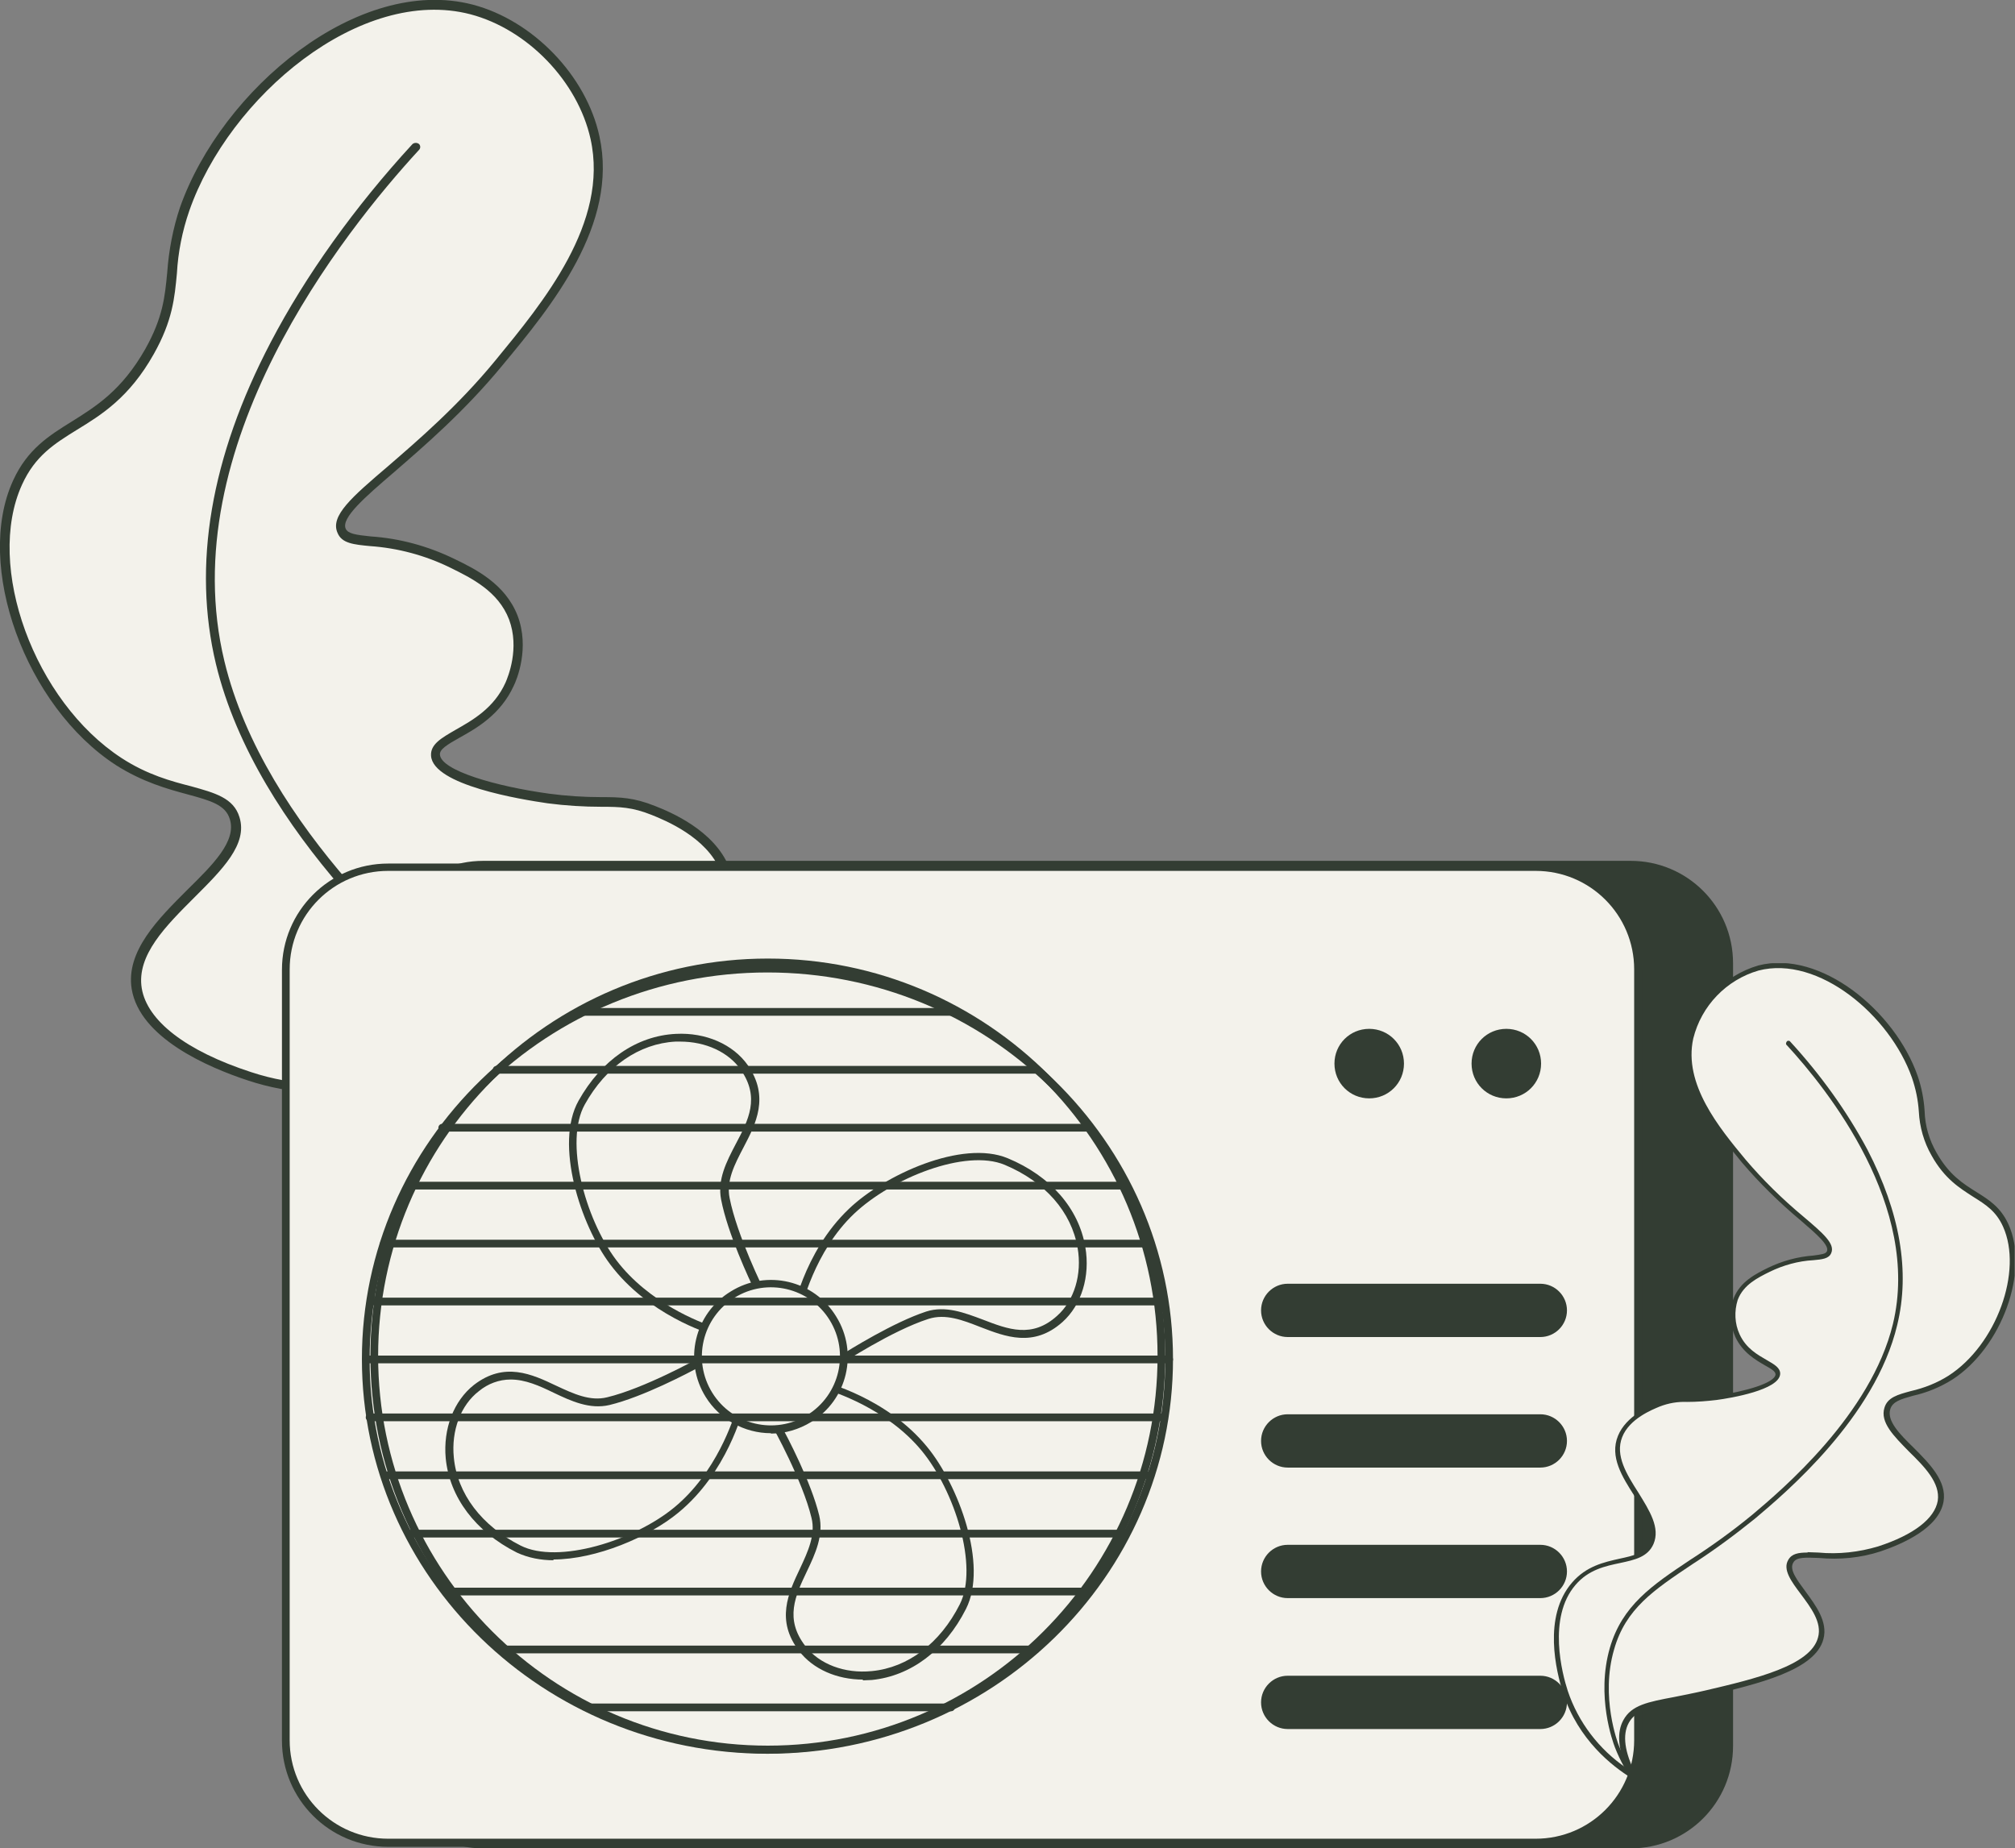
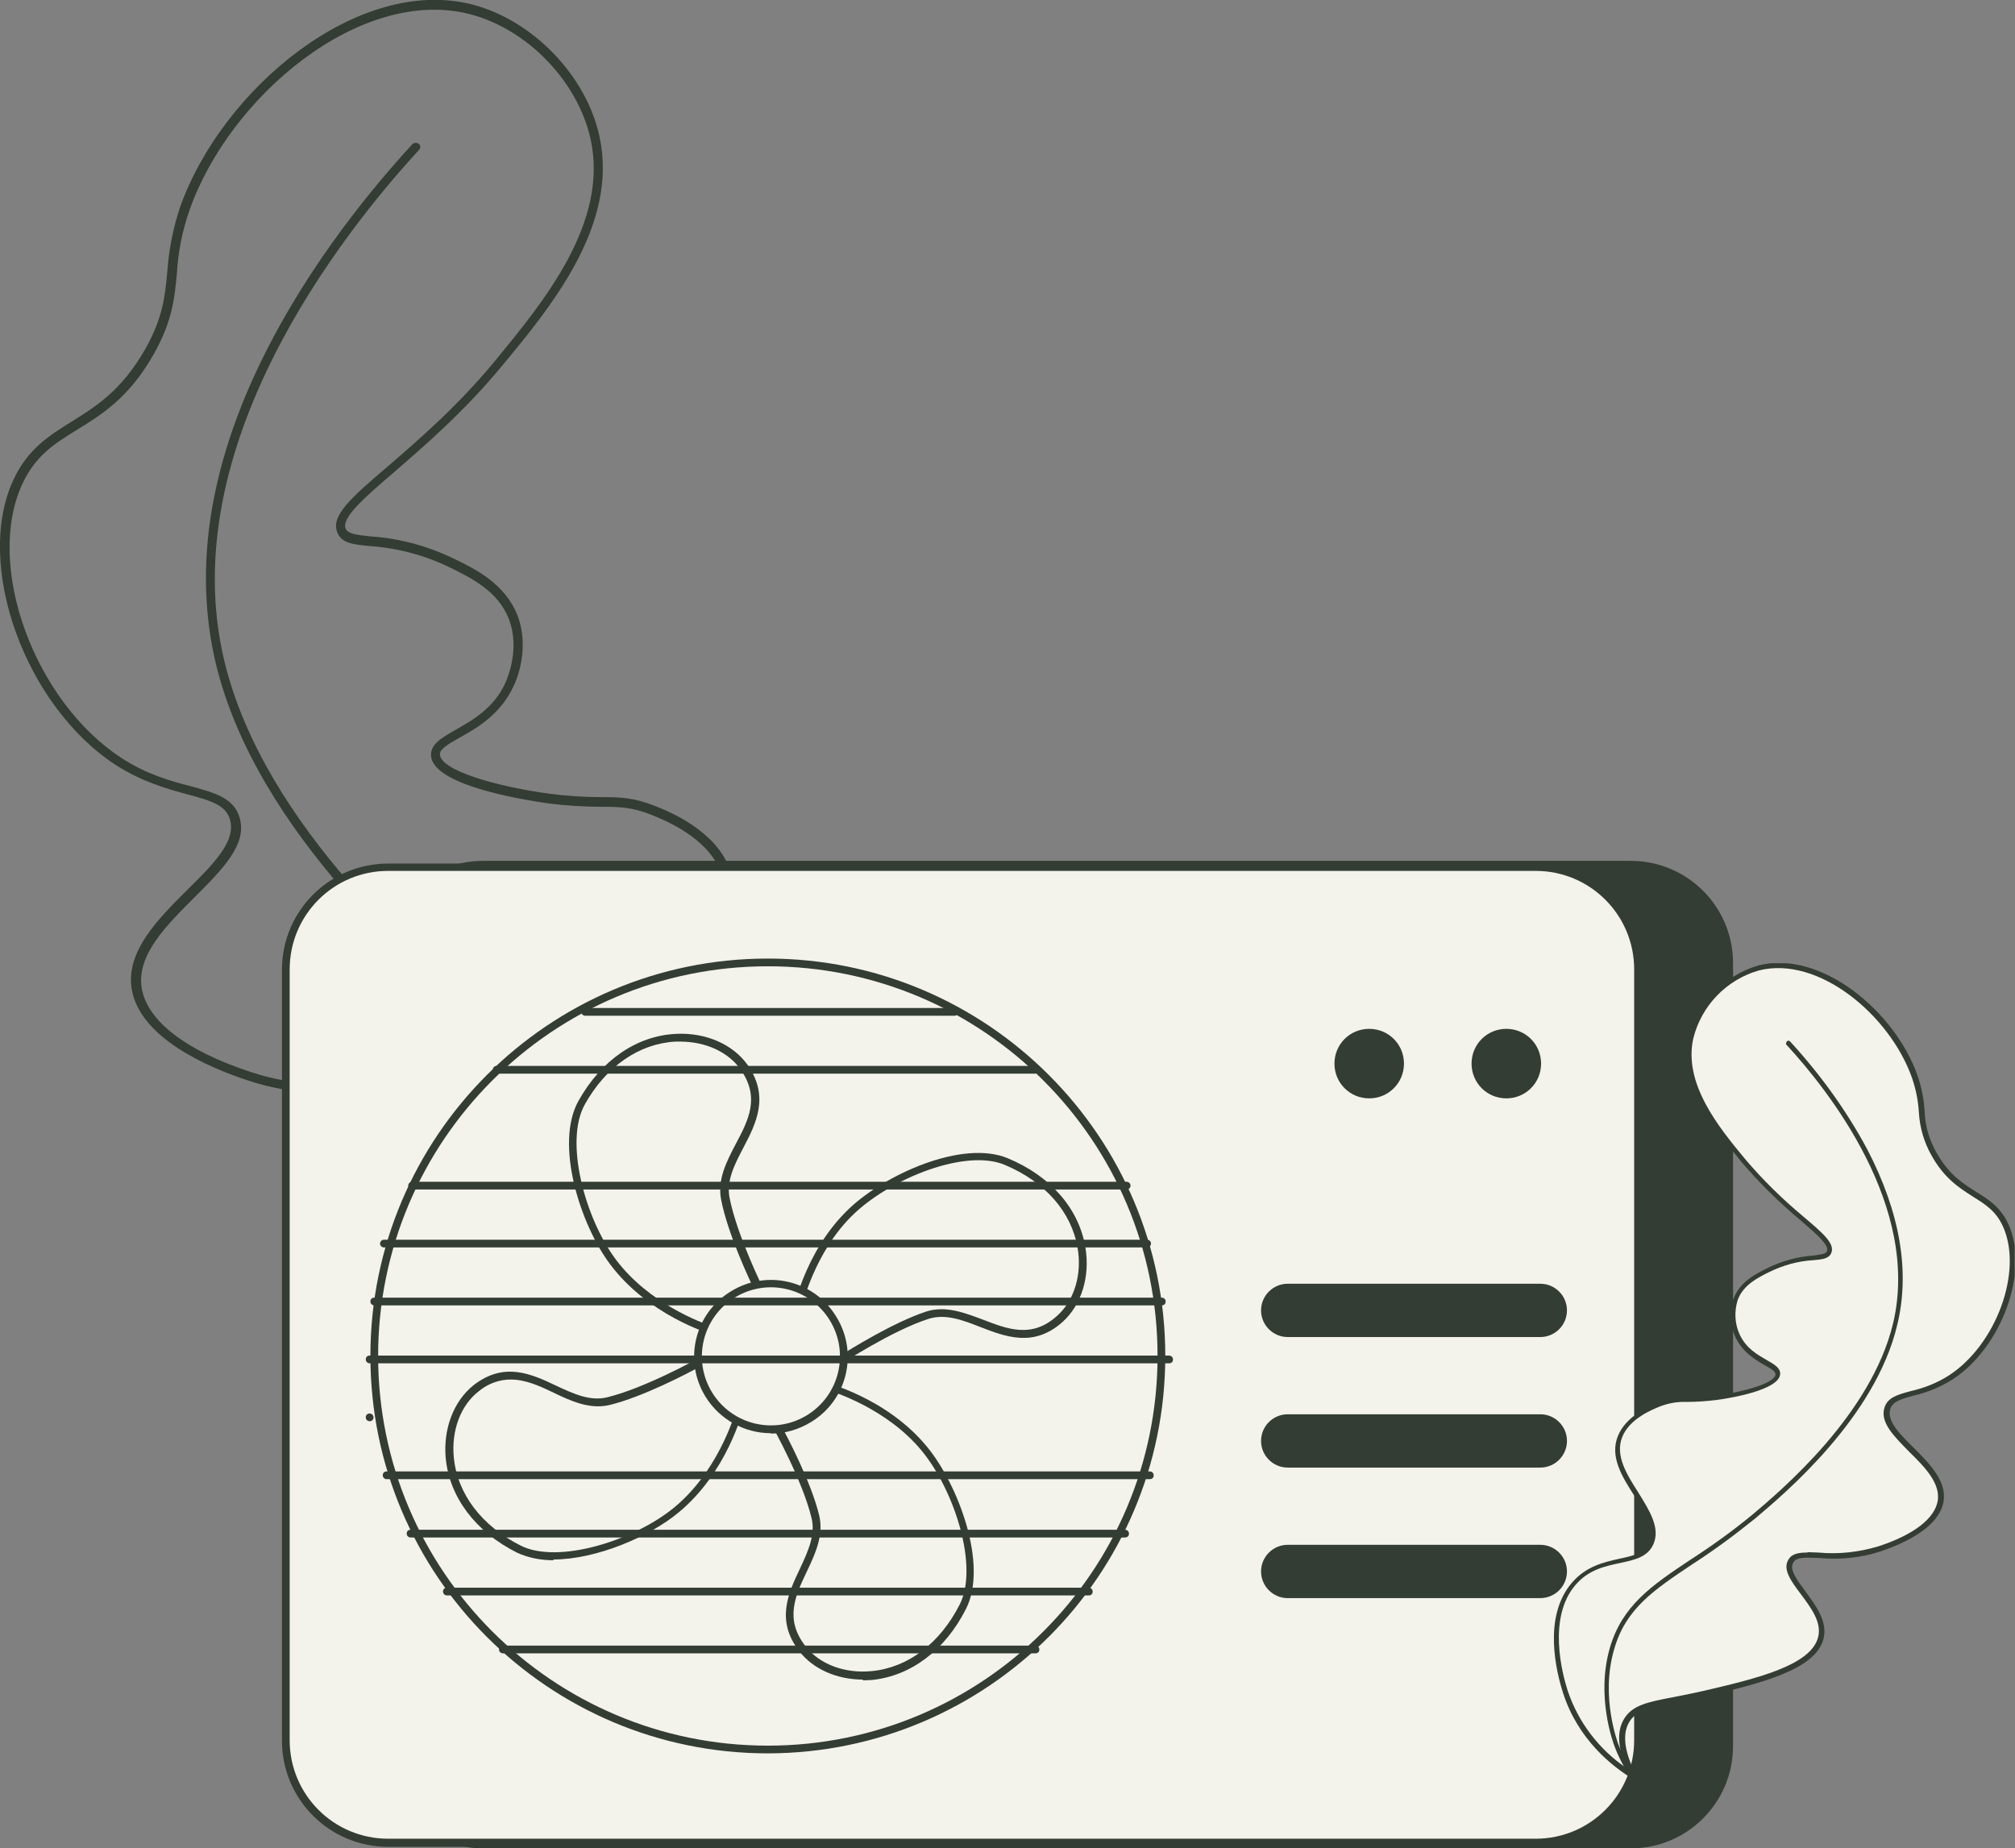
<svg xmlns="http://www.w3.org/2000/svg" id="Calque_1" version="1.1" viewBox="0 0 521.7 478.6">
  <rect x="0" y="0" width="521.7" height="478.6" fill="#808080" stroke="none" />
  <defs>
    <style>
      .st0 {
        fill: none;
      }

      .st1 {
        fill: #333d33;
      }

      .st2 {
        clip-path: url(#clippath-1);
      }

      .st3 {
        clip-path: url(#clippath-2);
      }

      .st4 {
        fill: #f3f2eb;
      }

      .st5 {
        clip-path: url(#clippath);
      }
    </style>
    <clipPath id="clippath">
      <rect class="st0" width="219" height="404.9" />
    </clipPath>
    <clipPath id="clippath-1">
      <rect class="st0" x="72.9" y="222.9" width="375.8" height="255.7" />
    </clipPath>
    <clipPath id="clippath-2">
      <rect class="st0" x="402.3" y="249.4" width="119.3" height="220.6" />
    </clipPath>
  </defs>
  <g id="Groupe_339">
    <g id="Groupe_130">
      <g class="st5">
        <g id="Groupe_129-2">
-           <path id="Tracé_996-2" class="st4" d="M181.5,386c6.2-3.8,24.3-16.1,32-39.7,1.4-4.2,11-34-3.9-51.4-12.6-14.7-31.7-7.6-36.8-19.2-6.5-14.9,22.1-32.8,14.9-50.8-3.7-9.2-14.8-13.7-18.5-15.2-9-3.7-12.7-1.1-27.2-3.2-2.5-.4-28.7-4.2-29.2-11.2-.4-5.2,13.5-5.9,19.2-18.3.5-1.1,4-9.1.9-17.2-2.9-7.6-9.9-11.1-15.8-14-16.4-8.1-26.7-3.9-28.7-8.3-3-6.7,19.8-18.1,40.6-43.4,12.8-15.6,29.8-36.2,24.9-58.4-3.4-15.5-16.9-29.2-32-33.2-29.6-7.8-64.1,22.7-74.3,51.7-5.5,15.6-.8,22.1-9.2,36.9-11.9,21-26.7,17.7-34.1,33.9-10,21.9,3.6,57.6,26.2,72.3,14.6,9.5,27.5,6.5,30,14.7,4.1,13.2-28.3,26.5-25.4,44.1,2.3,13.8,24.7,21.2,29.1,22.7,22.4,7.4,38.2-1.1,42.2,5.8,4.9,8.4-18.2,22.2-14.3,36.6,3.7,14,30.7,20.5,54.2,26,21.6,5.1,33.4,4.7,38.3,13.5,4.3,7.8.5,18.1-3.3,25.5" />
          <path id="Tracé_997-2" class="st1" d="M181.5,387.2c-.7,0-1.2-.5-1.2-1.2,0-.2,0-.4.1-.5,5.3-10.5,6.4-18.7,3.3-24.4-3.3-6-10.6-7.4-22.6-9.8-4.4-.8-9.3-1.8-14.9-3.1-24-5.7-51.2-12.2-55.1-26.9-2.2-8.2,3.6-16,8.7-22.8,4.1-5.5,7.7-10.3,5.8-13.5-1.6-2.7-5.8-2.5-12.2-2.2-7.4.4-17.5.9-29.4-3.1-10.3-3.4-27.8-11-29.9-23.6-1.6-9.8,6.9-18.2,14.4-25.7,6.6-6.5,12.8-12.6,11-18.3-1.1-3.7-5-4.8-10.9-6.4-5.2-1.4-11.7-3.2-18.6-7.6C6.6,182.9-6.7,146.4,3.4,124.4c3.7-8.1,9.3-11.6,15.1-15.2,6.4-4,13-8.1,19.1-18.8,4.6-8.2,5.1-13.6,5.7-19.9.4-5.7,1.5-11.4,3.3-16.8C57.4,23.1,92.8-6.5,122.4,1.2c15.6,4.1,29.4,18.4,32.8,34.1,5,22.8-12.4,44-25.2,59.4-9.8,11.9-20.3,20.9-27.9,27.5-7.7,6.6-13.8,11.9-12.6,14.7.6,1.3,2.6,1.6,6.5,2,7.5.5,14.8,2.5,21.6,5.8,5.6,2.7,13.2,6.5,16.4,14.7,3.2,8.4-.2,16.6-1,18.2-3.4,7.4-9.5,10.9-14,13.4-3.2,1.8-5.2,3-5.1,4.4.3,4.1,14.4,8.2,28.2,10.1,4.5.6,9,.9,13.6.9,4.9,0,8.4.1,13.9,2.3,3.8,1.5,15.3,6.2,19.2,15.9,4,9.9-2.1,19.4-7.9,28.7-5.1,8-9.9,15.5-7,22.1,2.2,5.1,7.4,6.2,14,7.6,7.4,1.6,15.8,3.4,22.6,11.3,13.9,16.2,7.6,42.2,4.2,52.6-7.2,22.2-23.4,34.8-32.5,40.3-.2.1-.4.2-.6.2M98.5,280.2c4.3,0,7.5.6,9.2,3.5,2.7,4.6-1.5,10.2-5.9,16.2-4.8,6.4-10.2,13.6-8.3,20.8,3.5,13.3,30,19.6,53.3,25.2,5.6,1.3,10.5,2.3,14.8,3.1,12.7,2.5,20.4,3.9,24.2,11,3.1,5.7,2.6,13.4-1.4,22.8,9-6.2,21.8-17.9,27.9-36.7,2.5-7.8,9.8-34.6-3.7-50.3-6.3-7.3-14.2-9-21.3-10.5-6.7-1.5-13-2.8-15.7-9-3.4-7.7,1.8-15.8,7.2-24.3,5.5-8.7,11.2-17.7,7.7-26.5-3.5-8.7-14.3-13.1-17.8-14.5-5-2-8.2-2.1-13-2.1-4.6,0-9.3-.3-13.9-.9-6.9-1-29.7-4.7-30.2-12.3-.2-3,2.7-4.6,6.3-6.7,4.4-2.5,10-5.6,13-12.3.6-1.4,3.7-8.8.9-16.3-2.8-7.3-9.7-10.7-15.2-13.4-6.5-3.2-13.6-5.1-20.8-5.6-4.2-.4-7.3-.7-8.4-3.4-2-4.4,3.7-9.3,13.2-17.4,7.5-6.5,17.9-15.4,27.6-27.2,12.4-15.1,29.5-35.7,24.7-57.4-3.3-14.9-16.3-28.4-31.1-32.3-28.4-7.4-62.5,21.3-72.8,50.9-1.8,5.2-2.9,10.7-3.2,16.2-.6,6.3-1.1,12.2-6,20.9-6.3,11.2-13.5,15.7-19.9,19.6-5.8,3.6-10.8,6.7-14.2,14.2-9.6,21.1,3.2,56.1,25.8,70.8,6.6,4.3,12.9,6,18,7.3,6.1,1.7,11,3,12.5,8,2.2,7-4.5,13.6-11.6,20.7-7.4,7.4-15.1,15-13.7,23.6,1.4,8.4,11.4,16.2,28.3,21.7,11.5,3.8,21.3,3.3,28.5,3,1.9,0,3.6-.2,5.2-.2" />
          <path id="Tracé_998-2" class="st1" d="M165.2,404.9c-.7,0-1.2-.5-1.2-1.2,0-.4.2-.7.5-.9,10.6-8,18.7-18.8,23.6-31.2.4-.9,8.8-23,2.3-45.6-5.6-19.4-18.8-28.2-37.2-40.5-10.3-6.7-20.3-13.9-29.7-21.7-14.1-11.9-57-47.9-67.6-91.9-6.1-25.5-1.4-53.5,14.2-83.3,9-17.2,21.7-35,36.7-51.3.5-.4,1.2-.4,1.7,0,.4.4.4,1.1,0,1.5-19.6,21.3-63.8,76.9-50.4,132.4,10.4,43.2,52.9,78.9,66.8,90.6,9.4,7.7,19.3,14.9,29.5,21.6,18.1,12.1,32.4,21.6,38.2,41.8,6.6,23-1.4,44.7-2.3,47.1-5,12.8-13.5,23.9-24.4,32.2-.2.2-.5.2-.7.2" />
        </g>
      </g>
    </g>
    <g id="Groupe_126">
      <g class="st2">
        <g id="Groupe_125">
          <path id="Tracé_925" class="st1" d="M125.1,478.6h297.1c14.7,0,26.5-11.9,26.5-26.5v-202.7c0-14.7-11.9-26.5-26.5-26.5,0,0,0,0,0,0H125.1c-14.7,0-26.5,11.9-26.5,26.5v202.7c0,14.7,11.9,26.5,26.5,26.5" />
          <path id="Tracé_926" class="st4" d="M100.5,477.2h297.1c14.7,0,26.5-11.9,26.5-26.5v-199.6c0-14.7-11.9-26.5-26.5-26.5,0,0,0,0,0,0H100.5c-14.7,0-26.5,11.9-26.5,26.5,0,0,0,0,0,0v199.6c0,14.7,11.9,26.5,26.5,26.5" />
          <path id="Tracé_927" class="st1" d="M397.6,478.2H100.5c-15.2,0-27.5-12.3-27.5-27.5v-199.6c0-15.2,12.3-27.5,27.5-27.5h297.1c15.2,0,27.5,12.3,27.5,27.5v199.6c0,15.2-12.3,27.5-27.5,27.5M100.5,225.5c-14.1,0-25.5,11.4-25.5,25.5v199.6c0,14.1,11.4,25.5,25.5,25.5h297.1c14.1,0,25.5-11.4,25.5-25.5v-199.6c0-14.1-11.4-25.5-25.5-25.5H100.5Z" />
          <path id="Tracé_928" class="st1" d="M198.8,454c-56.8,0-102.9-46.1-102.9-102.9,0-56.8,46.1-102.9,102.9-102.9,56.8,0,102.9,46.1,102.9,102.9h0c0,56.8-46.1,102.8-102.9,102.9M198.8,250.2c-55.7,0-100.9,45.2-100.9,100.9,0,55.7,45.2,100.9,100.9,100.9,55.7,0,100.9-45.2,100.9-100.9,0-55.7-45.2-100.9-100.9-100.9" />
          <path id="Tracé_929" class="st4" d="M181.4,352.7s-14,7.8-23.9,10.2c-11.5,2.8-21.3-13.3-34.1-3.4-10.5,8.1-11,30.6,10.9,41.6,10.6,5.3,30.8-1.7,40.9-10,12.5-10.3,16.5-26.6,16.5-26.6l-10.3-11.8Z" />
          <path id="Tracé_930" class="st1" d="M143.4,404c-3.3,0-6.6-.6-9.6-2-10.7-5.4-17.4-14.3-18.4-24.4-.7-7.7,2.1-14.9,7.3-19,7.9-6.1,15-2.8,21.3.2,4.5,2.1,8.8,4.1,13.2,3,9.6-2.3,23.5-10,23.6-10.1.4-.2.9-.1,1.2.2l10.3,11.8c.2.2.3.6.2.9-.2.7-4.2,16.7-16.9,27.1-7.5,6.2-21.2,12.1-32.4,12.1M132.2,357.2c-3,0-5.9,1.1-8.2,3-4.7,3.6-7.2,10.2-6.5,17.2.9,9.4,7.2,17.7,17.3,22.8,9.7,4.9,29.4-1.3,39.8-9.9,10.9-9,15.3-22.8,16.1-25.6l-9.5-10.8c-3,1.6-14.7,7.8-23.4,9.9-5.1,1.2-9.9-1-14.5-3.2-3.7-1.8-7.3-3.4-11.1-3.4" />
          <path id="Tracé_931" class="st4" d="M196.8,334.7s-7.2-14.3-9.1-24.3c-2.3-11.6,14.2-20.7,4.9-34-7.6-10.9-30.1-12.3-42.1,9-5.8,10.3.3,30.9,8.2,41.3,9.7,13,25.8,17.7,25.8,17.7l12.2-9.8Z" />
          <path id="Tracé_932" class="st1" d="M184.6,345.5c0,0-.2,0-.3,0-.7-.2-16.5-5-26.3-18.1-7.7-10.2-14.5-31.2-8.2-42.4,5.9-10.5,15-16.8,25.2-17.3,7.7-.4,14.8,2.7,18.6,8.1,5.7,8.2,2.1,15.2-1.1,21.3-2.3,4.4-4.5,8.6-3.6,13.1,1.9,9.7,8.9,23.9,9,24,.2.4,0,.9-.3,1.2l-12.2,9.8c-.2.1-.4.2-.6.2M176.1,269.7c-.4,0-.8,0-1.2,0-9.4.5-18,6.4-23.5,16.3-5.3,9.5,0,29.4,8.1,40.2,8.5,11.3,22.1,16.3,24.8,17.2l11.2-9c-1.5-3.1-7.1-15-8.8-23.8-1-5.2,1.4-9.8,3.8-14.4,3.3-6.2,6.3-12,1.3-19.2-3.2-4.6-9.1-7.3-15.7-7.3" />
          <path id="Tracé_933" class="st4" d="M217.1,352.5s13.4-8.8,23.1-11.9c11.2-3.6,22.2,11.7,34.3,1,9.9-8.8,8.8-31.3-13.9-40.8-10.9-4.6-30.6,3.9-40.1,12.9-11.7,11.2-14.6,27.7-14.6,27.7l11.2,11Z" />
          <path id="Tracé_934" class="st1" d="M217.1,353.5c-.3,0-.5-.1-.7-.3l-11.2-11c-.2-.2-.3-.6-.3-.9.1-.7,3-17,14.9-28.3,9.2-8.8,29.3-18,41.1-13.1,11.1,4.6,18.4,13,20.1,23,1.3,7.6-1,15-5.9,19.4-7.5,6.7-14.8,3.8-21.3,1.3-4.6-1.8-9-3.5-13.4-2.1-9.4,3-22.7,11.7-22.8,11.8-.2.1-.4.2-.5.2M207,341.1l10.2,10.1c2.9-1.8,14.1-8.8,22.6-11.6,5-1.6,9.9.3,14.7,2.1,6.5,2.5,12.7,4.9,19.2-1,4.4-3.9,6.5-10.7,5.3-17.6-1.6-9.3-8.4-17.1-18.9-21.5-10.1-4.2-29.2,3.4-39,12.7-10.2,9.7-13.6,23.9-14.2,26.7" />
          <path id="Tracé_935" class="st4" d="M201,368.8s7.8,14,10.2,23.9c2.8,11.5-13.3,21.3-3.4,34.1,8.1,10.5,30.6,11,41.6-10.9,5.3-10.6-1.7-30.8-10-40.9-10.3-12.5-26.6-16.5-26.6-16.5l-11.8,10.3Z" />
          <path id="Tracé_936" class="st1" d="M223.5,434.9c-6.8,0-13-2.7-16.6-7.4-6.1-7.9-2.8-15,.2-21.3,2.1-4.5,4.1-8.8,3-13.2-2.3-9.6-10-23.5-10.1-23.6-.2-.4-.1-.9.2-1.2l11.8-10.3c.2-.2.6-.3.9-.2.7.2,16.7,4.2,27.1,16.9,8.1,9.8,15.9,30.6,10.1,42-5.4,10.7-14.3,17.4-24.4,18.4-.8,0-1.6.1-2.4.1M202.2,369c1.6,3,7.8,14.7,9.9,23.4,1.2,5.1-1,9.9-3.2,14.5-3,6.3-5.8,12.3-.4,19.3,3.6,4.7,10.2,7.2,17.2,6.5,9.4-.9,17.7-7.2,22.8-17.3,4.9-9.7-1.3-29.4-9.9-39.8-9-10.9-22.8-15.3-25.6-16.1l-10.8,9.5Z" />
          <path id="Tracé_937" class="st4" d="M183.5,361.1c5.5,8.9,17.1,11.6,25.9,6.2s11.6-17.1,6.2-25.9c-5.5-8.9-17.1-11.6-25.9-6.2,0,0,0,0,0,0-8.9,5.5-11.6,17.1-6.2,25.9,0,0,0,0,0,0" />
          <path id="Tracé_938" class="st1" d="M199.6,371.1c-6.9,0-13.3-3.6-16.9-9.4h0c-5.8-9.3-2.9-21.6,6.5-27.3,9.3-5.8,21.6-2.9,27.3,6.5,5.8,9.3,2.9,21.6-6.5,27.3-3.1,1.9-6.7,3-10.4,3M184.4,360.6c5.2,8.4,16.2,11,24.6,5.8,8.4-5.2,11-16.2,5.8-24.6-5.2-8.4-16.2-11-24.6-5.8,0,0,0,0,0,0-8.4,5.2-11,16.2-5.8,24.6" />
-           <path id="Tracé_939" class="st1" d="M198.7,454.1c-57.9,0-105-45.8-105-102.2s47.1-102.2,105-102.2,105,45.8,105,102.2-47.1,102.2-105,102.2M198.7,251.8c-56.8,0-103,44.9-103,100.2s46.2,100.2,103,100.2,103-44.9,103-100.2-46.2-100.2-103-100.2" />
          <path id="Tracé_940" class="st1" d="M247.1,263h-95.6c-.5,0-1-.4-1-1s.4-1,1-1h95.6c.5,0,1,.4,1,1s-.4,1-1,1h0" />
          <path id="Tracé_941" class="st1" d="M268.1,278h-139.5c-.5,0-1-.4-1-1s.4-1,1-1h139.5c.5,0,1,.4,1,1s-.4,1-1,1" />
-           <path id="Tracé_942" class="st1" d="M282.3,293H114.5c-.5,0-1-.4-1-1,0-.5.4-1,1-1h167.8c.5,0,1,.4,1,1,0,.5-.4,1-1,1" />
          <path id="Tracé_943" class="st1" d="M291.7,308H106.7c-.5,0-1-.4-1-1,0-.5.4-1,1-1h185c.5,0,1,.4,1,1,0,.5-.4,1-1,1h0" />
          <path id="Tracé_944" class="st1" d="M297,323H99.4c-.5,0-1-.4-1-1,0-.5.4-1,1-1h197.6c.5,0,1,.4,1,1,0,.5-.4,1-1,1h0" />
          <path id="Tracé_945" class="st1" d="M300.8,338H96.9c-.5,0-1-.4-1-1s.4-1,1-1h203.9c.5,0,1,.4,1,1s-.4,1-1,1" />
          <path id="Tracé_946" class="st1" d="M302.7,353H95.7c-.5,0-1-.4-1-1s.4-1,1-1h207c.5,0,1,.4,1,1s-.4,1-1,1" />
-           <path id="Tracé_947" class="st1" d="M301.1,368H95.7c-.5,0-1-.4-1-1s.4-1,1-1h205.4c.5,0,1,.4,1,1s-.4,1-1,1" />
+           <path id="Tracé_947" class="st1" d="M301.1,368H95.7c-.5,0-1-.4-1-1s.4-1,1-1c.5,0,1,.4,1,1s-.4,1-1,1" />
          <path id="Tracé_948" class="st1" d="M297.6,383H100.1c-.5,0-1-.4-1-1s.4-1,1-1h197.6c.5,0,1,.4,1,1s-.4,1-1,1" />
          <path id="Tracé_949" class="st1" d="M291.4,398.1H106.3c-.5,0-1-.4-1-1s.4-1,1-1h185c.5,0,1,.4,1,1s-.4,1-1,1" />
          <path id="Tracé_950" class="st1" d="M281.9,413.1H115.7c-.5,0-1-.4-1-1s.4-1,1-1h166.2c.5,0,1,.4,1,1s-.4,1-1,1" />
          <path id="Tracé_951" class="st1" d="M268.1,428.1h-137.9c-.5,0-1-.4-1-1s.4-1,1-1h137.9c.5,0,1,.4,1,1s-.4,1-1,1" />
-           <path id="Tracé_952" class="st1" d="M246.2,443.1h-94.2c-.5,0-1-.4-1-1s.4-1,1-1h94.2c.5,0,1,.4,1,1s-.4,1-1,1" />
          <path id="Tracé_953" class="st1" d="M398.8,380h-65.4c-3.8,0-6.9-3.1-6.9-6.9s3.1-6.9,6.9-6.9h65.4c3.8,0,6.9,3.1,6.9,6.9s-3.1,6.9-6.9,6.9" />
          <path id="Tracé_954" class="st1" d="M398.8,346.2h-65.4c-3.8,0-6.9-3.1-6.9-6.9s3.1-6.9,6.9-6.9h65.4c3.8,0,6.9,3.1,6.9,6.9s-3.1,6.9-6.9,6.9" />
          <path id="Tracé_955" class="st1" d="M398.8,413.8h-65.4c-3.8,0-6.9-3.1-6.9-6.9s3.1-6.9,6.9-6.9h65.4c3.8,0,6.9,3.1,6.9,6.9s-3.1,6.9-6.9,6.9" />
-           <path id="Tracé_956" class="st1" d="M398.8,447.7h-65.4c-3.8,0-6.9-3.1-6.9-6.9s3.1-6.9,6.9-6.9h65.4c3.8,0,6.9,3.1,6.9,6.9s-3.1,6.9-6.9,6.9" />
          <path id="Tracé_957" class="st1" d="M363.5,275.4c0,5-4,9-9,9s-9-4-9-9,4-9,9-9h0c5,0,9,4,9,9" />
          <path id="Tracé_958" class="st1" d="M399,275.4c0,5-4,9-9,9s-9-4-9-9,4-9,9-9h0c5,0,9,4,9,9" />
        </g>
      </g>
    </g>
    <g id="Groupe_131">
      <g class="st3">
        <g id="Groupe_129">
          <path id="Tracé_996" class="st4" d="M422.8,459.7c-3.4-2.1-13.2-8.8-17.4-21.6-.7-2.3-6-18.5,2.1-28,6.9-8,17.3-4.2,20-10.5,3.5-8.1-12.1-17.9-8.1-27.7,2-5,8.1-7.5,10.1-8.3,4.9-2,6.9-.6,14.8-1.7,1.4-.2,15.6-2.3,15.9-6.1.2-2.8-7.4-3.2-10.5-10-1.3-3-1.5-6.3-.5-9.4,1.6-4.1,5.4-6.1,8.6-7.6,8.9-4.4,14.5-2.1,15.6-4.5,1.6-3.6-10.8-9.9-22.1-23.6-7-8.5-16.3-19.7-13.6-31.8,2.2-8.7,8.8-15.6,17.4-18.1,16.2-4.2,34.9,12.3,40.5,28.2,3,8.5.4,12,5,20.1,6.5,11.5,14.6,9.6,18.6,18.5,5.5,11.9-1.9,31.4-14.3,39.4-8,5.2-15,3.6-16.3,8-2.2,7.2,15.4,14.4,13.8,24-1.3,7.5-13.5,11.6-15.8,12.3-12.2,4-20.8-.6-23,3.1-2.7,4.6,9.9,12.1,7.8,19.9-2,7.6-16.7,11.1-29.5,14.2-11.8,2.8-18.2,2.6-20.9,7.4-2.3,4.2-.3,9.8,1.8,13.9" />
          <path id="Tracé_997" class="st1" d="M422.8,460.4c.4,0,.7-.3.7-.7,0-.1,0-.2,0-.3-2.9-5.7-3.5-10.2-1.8-13.3,1.8-3.3,5.8-4.1,12.3-5.3,2.4-.5,5.1-1,8.1-1.7,13.1-3.1,27.9-6.6,30-14.7,1.2-4.5-2-8.7-4.7-12.4-2.2-3-4.2-5.6-3.1-7.4.8-1.5,3.2-1.3,6.6-1.2,5.4.5,10.8,0,16-1.7,5.6-1.9,15.1-6,16.3-12.9.9-5.3-3.7-9.9-7.8-14-3.6-3.5-6.9-6.9-6-9.9.6-2,2.7-2.6,5.9-3.5,3.6-.8,7-2.2,10.2-4.2,12.8-8.3,20-28.2,14.5-40.2-2-4.4-5-6.3-8.2-8.3-3.5-2.2-7.1-4.4-10.4-10.2-1.9-3.3-3-7-3.1-10.8-.2-3.1-.8-6.2-1.8-9.1-5.8-16.7-25.1-32.8-41.3-28.6-8.8,2.6-15.6,9.7-17.9,18.6-2.7,12.4,6.8,24,13.7,32.4,4.6,5.4,9.7,10.4,15.2,15,4.2,3.6,7.5,6.5,6.8,8-.3.7-1.4.8-3.5,1.1-4.1.3-8.1,1.4-11.8,3.2-3,1.5-7.2,3.5-8.9,8-1.1,3.2-.9,6.8.5,9.9,1.9,4,5.2,5.9,7.6,7.3,1.8,1,2.8,1.6,2.8,2.4-.2,2.2-7.8,4.4-15.4,5.5-2.5.3-4.9.5-7.4.5-2.6-.1-5.2.3-7.6,1.3-2.1.8-8.3,3.4-10.4,8.6-2.2,5.4,1.1,10.6,4.3,15.6,2.8,4.4,5.4,8.5,3.8,12-1.2,2.8-4,3.4-7.7,4.2-4,.9-8.6,1.9-12.3,6.2-7.6,8.8-4.1,23-2.3,28.6,3.9,12.1,12.8,19,17.7,22,.1,0,.2,0,.3.1M468,402c-2.4,0-4.1.3-5,1.9-1.5,2.5.8,5.6,3.2,8.8,2.6,3.5,5.6,7.4,4.5,11.3-1.9,7.3-16.3,10.7-29.1,13.7-3,.7-5.7,1.2-8.1,1.7-6.9,1.3-11.1,2.1-13.2,6-1.7,3.1-1.4,7.3.8,12.4-7.1-4.8-12.5-11.9-15.2-20-1.4-4.3-5.3-18.9,2-27.4,3.4-4,7.8-4.9,11.6-5.7,3.7-.8,7.1-1.5,8.6-4.9,1.8-4.2-1-8.6-3.9-13.3-3-4.7-6.1-9.6-4.2-14.4,1.9-4.8,7.8-7.1,9.7-7.9,2.3-.9,4.7-1.3,7.1-1.2,2.5,0,5.1-.2,7.6-.5,3.8-.5,16.2-2.6,16.5-6.7.1-1.6-1.5-2.5-3.4-3.6-2.4-1.4-5.4-3-7.1-6.7-1.3-2.8-1.4-6-.5-8.9,1.5-4,5.3-5.8,8.3-7.3,3.5-1.7,7.4-2.8,11.3-3,2.3-.2,4-.4,4.6-1.8,1.1-2.4-2-5.1-7.2-9.5-5.4-4.5-10.5-9.5-15-14.8-6.8-8.2-16.1-19.5-13.5-31.3,2.1-8.5,8.6-15.2,16.9-17.6,15.5-4,34,11.6,39.7,27.7,1,2.9,1.6,5.8,1.8,8.8.2,4,1.3,7.9,3.3,11.4,3.4,6.1,7.4,8.5,10.8,10.7,3.2,2,5.9,3.7,7.7,7.7,5.2,11.5-1.7,30.6-14.1,38.6-3,1.9-6.3,3.2-9.8,4-3.3.9-6,1.6-6.8,4.3-1.2,3.8,2.5,7.4,6.3,11.3,4.1,4,8.2,8.2,7.5,12.8-.8,4.6-6.2,8.8-15.4,11.8-5,1.5-10.3,2.1-15.5,1.6-1,0-2-.1-2.8-.1" />
          <path id="Tracé_998" class="st1" d="M431.6,470c.4,0,.7-.3.7-.6,0-.2,0-.4-.3-.5-5.8-4.4-10.2-10.3-12.9-17-.2-.5-4.8-12.5-1.2-24.8,3-10.6,10.3-15.4,20.3-22.1,5.6-3.6,11-7.6,16.2-11.8,7.7-6.5,31.1-26.1,36.8-50.1,3.4-13.9.7-29.2-7.7-45.4-5.4-10.1-12.2-19.5-20-28-.2-.3-.7-.3-.9,0s-.3.7,0,.9c10.7,11.6,34.8,41.9,27.5,72.2-5.7,23.5-28.8,43-36.4,49.4-5.1,4.2-10.5,8.1-16.1,11.7-9.9,6.6-17.6,11.8-20.8,22.8-3.6,12.5.8,24.4,1.3,25.7,2.7,7,7.3,13,13.3,17.5.1,0,.3.1.4.1" />
        </g>
      </g>
    </g>
  </g>
</svg>